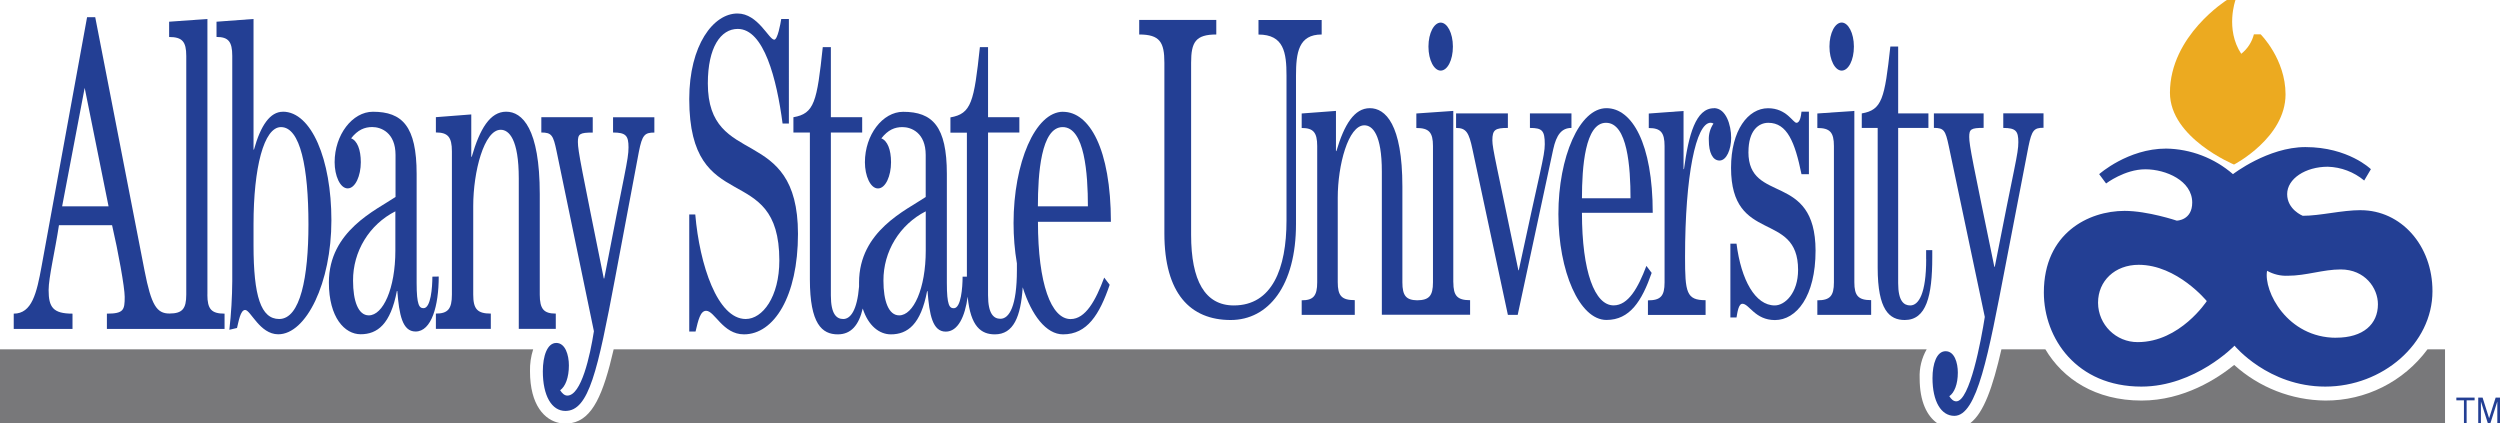
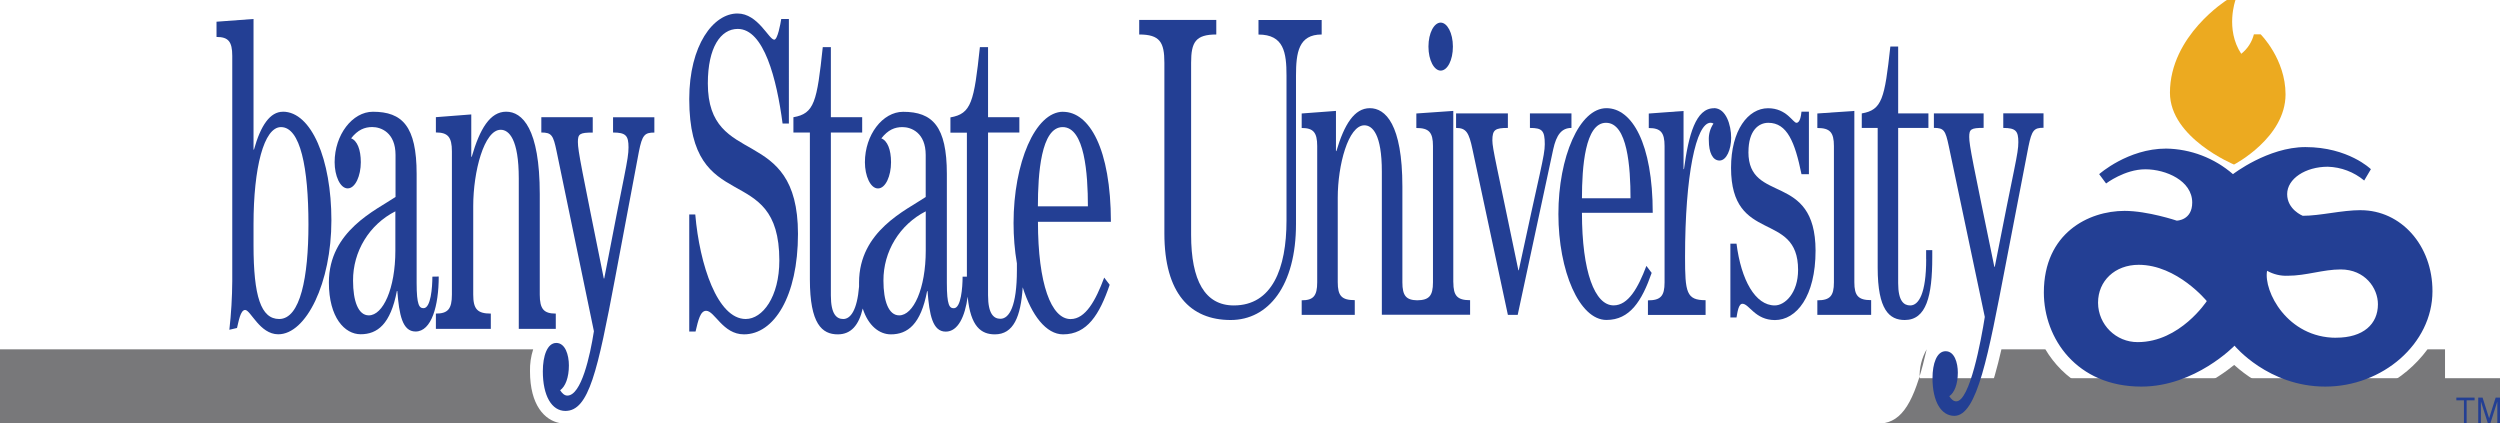
<svg xmlns="http://www.w3.org/2000/svg" id="Layer_1" viewBox="0 0 447.88 75.79">
  <defs>
    <style>.cls-1{fill:#233f94;}.cls-1,.cls-2,.cls-3{stroke-width:0px;}.cls-2{fill:#ecaa20;}.cls-3{fill:#78787a;}</style>
  </defs>
  <path class="cls-3" d="M94.95,66.51c-.03-1.33.16-2.66.57-3.93H0v13.21h100.27c-2.64-.5-5.32-3.13-5.32-9.28" />
-   <path class="cls-3" d="M343.91,67.75c-.08-1.81.36-3.6,1.26-5.17H109.94c-1.86,8.09-3.78,12.5-7.55,13.21h244.63c-1.74-1.25-3.11-3.75-3.11-8.03" />
+   <path class="cls-3" d="M343.91,67.75c-.08-1.81.36-3.6,1.26-5.17c-1.86,8.09-3.78,12.5-7.55,13.21h244.63c-1.74-1.25-3.11-3.75-3.11-8.03" />
  <path class="cls-3" d="M434.89,62.58c-4.28,5.8-11.08,9.21-18.29,9.18-6.05-.06-11.86-2.33-16.34-6.38-2.93,2.38-8.99,6.38-16.59,6.38-8.3,0-14.1-3.89-17.24-9.18h-7.87c-1.57,6.83-3.15,11.33-5.56,13.21h85.03v-13.21h-3.14Z" />
  <path class="cls-2" d="M409.46,16.92c0-6.35-4.46-10.77-4.46-10.77h-1.21c-.35,1.38-1.15,2.61-2.27,3.49-2.91-4.42-1.03-9.64-1.03-9.64h-1.54s-10.2,6.37-10.2,16.62c0,8.11,11.48,12.86,11.48,12.86,0,0,9.23-4.79,9.23-12.57" />
  <path class="cls-1" d="M422.94,37.65c-3.44,0-7.23,1.01-10.4,1.01,0,0-2.79-1.11-2.79-3.88s3.29-4.91,7.28-4.91c2.39.07,4.68.94,6.52,2.47l1.2-2.03s-4.03-3.96-11.74-3.96c-6.7,0-12.97,4.85-12.97,4.85-3.33-2.89-7.57-4.51-11.97-4.58-6.86,0-12,4.58-12,4.58l1.24,1.67s3.33-2.54,7.03-2.54,8.4,2.05,8.4,5.96c0,3.21-2.77,3.24-2.77,3.24,0,0-5.22-1.75-9.35-1.75-6.44,0-14.46,3.98-14.46,14.62,0,8.25,5.89,16.86,17.47,16.86,9.64,0,16.69-7.33,16.69-7.33,0,0,6.02,7.33,16.26,7.33s19.2-7.67,19.2-17.08c.02-8.2-5.63-14.52-12.85-14.52M382.99,61.29c-3.9.03-7.09-3.12-7.12-7.02v-.06c0-3.87,3.01-6.77,7.28-6.77,6.89,0,12.2,6.5,12.2,6.5,0,0-4.8,7.35-12.36,7.35M418.52,60.51c-8.75,0-13.02-8.34-12.37-12,1.14.64,2.43.95,3.73.89,3.25,0,6.29-1.13,9.46-1.13,4.36,0,6.67,3.34,6.67,6.24,0,3.55-2.61,5.99-7.5,5.99" />
-   <path class="cls-1" d="M37.16,52.79V3.4l-6.86.49v2.74c2.34,0,3.07.81,3.07,3.39v42.76c0,2.57-.72,3.38-3.01,3.39-2.29,0-3.25-1.48-4.46-7.66L17.06,3.08h-1.46L7.46,47.65c-.89,4.9-1.74,8.54-5,8.54v2.74h10.53v-2.74c-3.47,0-4.28-1.13-4.28-4.22,0-2.26,1.17-7.1,1.85-11.62h9.52c1.09,4.68,2.26,11.14,2.26,12.83,0,2.34-.16,3.01-3.19,3.01v2.74h21.08v-2.74c-2.35,0-3.08-.81-3.08-3.4M11.13,36.97l4.04-21.23,4.28,21.23h-8.31Z" />
  <path class="cls-1" d="M50.67,20.02c-2.26,0-3.96,2.41-5.17,6.78h-.08V3.4l-6.63.49v2.73c2.1,0,2.82.81,2.82,3.39v40.35c-.02,2.91-.19,5.83-.52,8.72l1.37-.32c.29-1.13.6-3.23,1.46-3.23.97,0,2.62,4.36,5.93,4.36,5,0,9.52-9.2,9.52-20.42,0-10.91-3.58-19.46-8.7-19.46M50.02,57.15c-3.26,0-4.6-4.04-4.6-13.25v-3.7c0-10.16,1.85-17.43,4.92-17.43,3.47,0,4.92,7.27,4.92,17.43,0,9.44-1.45,16.95-5.25,16.95" />
  <path class="cls-1" d="M77.46,49.56c0,1.94-.28,5.65-1.57,5.65-.76,0-1.25-.48-1.25-4.52v-19.53c0-8.55-2.58-11.14-7.83-11.14-3.67,0-6.86,4.12-6.86,9.04,0,2.41.97,4.69,2.34,4.69s2.35-2.26,2.35-4.69c0-2.26-.65-3.87-1.74-4.28,1.21-1.53,2.41-2.02,3.8-2.02,1.54,0,4.16.97,4.16,5v7.52c-3.42,2.34-11.94,6.05-11.94,15.32,0,6.29,2.83,9.28,5.69,9.28,3.01,0,5.36-1.81,6.49-7.75h.08c.33,4.22.89,7.26,3.27,7.26,2.86,0,4.15-4.6,4.15-9.85l-1.13.02ZM70.83,44.88c0,6.85-2.22,11.62-4.76,11.62-1.9,0-2.82-2.58-2.82-6.22-.03-5.24,2.91-10.05,7.58-12.42v7.02Z" />
  <path class="cls-1" d="M99.57,58.92v-2.74c-2.14,0-2.87-.81-2.87-3.4v-18c0-11.78-3.14-14.77-6.02-14.77s-4.72,3.07-6.17,8.08h-.08v-7.59l-6.34.49v2.74c2.14,0,2.87.81,2.87,3.39v25.66c0,2.58-.73,3.4-2.87,3.4v2.74h9.84v-2.74c-2.41,0-3.15-.81-3.15-3.4v-15.89c0-6.13,1.94-13.64,4.92-13.64,1.49,0,3.24,1.69,3.24,8.71v26.96h6.63Z" />
  <path class="cls-1" d="M109.82,23.74c2.3,0,2.78.56,2.78,2.66,0,2.26-.69,4.28-4.35,23.49h-.08c-3.95-19.61-4.64-22.84-4.64-24.45,0-1.45.32-1.69,2.66-1.69v-2.75h-9.21v2.74c1.85,0,2.14.48,2.74,3.39l6.68,32.21c-.69,4.43-2.26,11.53-4.76,11.53-.52,0-.93-.4-1.29-.96.93-.64,1.57-2.26,1.57-4.44,0-1.86-.64-4.03-2.26-4.03s-2.41,2.34-2.41,5.08c0,4.43,1.61,7.1,4.04,7.1,4.22,0,5.77-7.18,8.91-23.8l4.25-22.6c.6-3.07,1.05-3.47,2.78-3.47v-2.74h-7.4v2.74Z" />
  <path class="cls-1" d="M126.81,14.94c0-6.45,2.3-9.76,5.36-9.76,4.69,0,6.98,8.96,8.03,16.95h1.13V3.4h-1.37c-.12.81-.65,3.71-1.25,3.71-.97,0-2.91-4.69-6.58-4.69-4.31-.02-8.65,5.65-8.65,15.33,0,21.47,16.14,10.73,16.14,28.91,0,6.54-3.01,10.49-6.02,10.49-5.05,0-8.27-9.69-9.04-18.73h-1.08v20.97h1.13c.48-2.02.85-3.71,1.9-3.71,1.53,0,2.98,4.22,6.77,4.22,5.37,0,9.68-6.78,9.68-18-.01-19.86-16.15-11.55-16.15-26.97" />
  <path class="cls-1" d="M190.46,20.02c-5.01,0-8.88,9.2-8.88,19.94,0,2.42.19,4.84.6,7.23v1.2c0,6.46-1.37,8.72-2.95,8.72-1.17,0-2.22-.81-2.22-4.22v-29.15h5.61v-2.74h-5.61v-12.56h-1.46c-1.05,9.84-1.53,11.94-5.28,12.59v2.74h2.95v25.8h-.77c0,1.94-.28,5.65-1.57,5.65-.77,0-1.25-.48-1.25-4.52v-19.53c0-8.55-2.58-11.14-7.83-11.14-3.67,0-6.85,4.12-6.85,9.04,0,2.41.97,4.69,2.34,4.69s2.34-2.26,2.34-4.69c0-2.26-.65-3.87-1.74-4.28,1.21-1.53,2.38-2.02,3.79-2.02,1.54,0,4.16.97,4.16,5v7.52c-3.43,2.34-11.94,6.05-11.94,15.33v.73c-.35,4.22-1.52,5.8-2.83,5.8-1.17,0-2.22-.81-2.22-4.22v-29.19h5.61v-2.74h-5.61v-12.56h-1.45c-1.04,9.82-1.51,11.91-5.26,12.56v2.74h2.95v26.31c0,7.99,2.18,9.85,5,9.85,2.41,0,3.78-1.69,4.47-4.63,1,3.13,3.01,4.63,5.04,4.63,3.01,0,5.37-1.81,6.49-7.75h.08c.33,4.22.89,7.26,3.26,7.26,2.19,0,3.45-2.68,3.93-6.26.51,5.42,2.46,6.75,4.87,6.75,3.34,0,4.64-3.15,4.99-8.43,1.59,5.04,4.22,8.43,7.23,8.43,4.32,0,6.53-3.55,8.35-8.88l-.98-1.29c-1.53,4.11-3.35,7.43-6.02,7.43-3.47,0-5.85-6.29-5.85-17.43h13.07c-.02-13.07-3.85-19.7-8.58-19.7M165.85,44.88c0,6.85-2.22,11.62-4.76,11.62-1.9,0-2.82-2.58-2.82-6.21-.03-5.24,2.91-10.05,7.58-12.43v7.02ZM190.38,22.77c3.95,0,4.52,8.4,4.52,14.2h-8.96c0-5.81.56-14.2,4.44-14.2" />
  <path class="cls-1" d="M236.78,6.19v-2.61h-11.32v2.61c4.55,0,5.02,3.22,5.02,7.37v25.96c0,8.6-2.58,15.2-9.44,15.2-5.17,0-7.65-4.45-7.65-12.65V11.25c0-3.69.79-5.07,4.51-5.07v-2.61h-13.81v2.61c3.71,0,4.51,1.38,4.51,5.07v30.56c0,10.76,4.64,15.52,11.88,15.52,6.76,0,11.7-6.14,11.7-17.2V13.55c0-4.14.47-7.37,4.6-7.37" />
  <path class="cls-1" d="M258.1,12.65c1.2,0,2.19-1.85,2.19-4.3s-1.02-4.3-2.19-4.3-2.19,1.84-2.19,4.3,1.02,4.3,2.19,4.3" />
  <path class="cls-1" d="M260.36,50.59v-30.72l-6.62.46v2.6c2.27,0,2.98.78,2.98,3.23v24.42c0,2.41-.68,3.19-2.83,3.22-1.98-.04-2.65-.82-2.65-3.22v-17.15c0-11.2-3.05-14.05-5.83-14.05s-4.58,2.92-5.99,7.68h-.08v-7.19l-6.14.46v2.6c2.07,0,2.78.78,2.78,3.23v24.42c0,2.46-.71,3.22-2.78,3.22v2.61h9.51v-2.64c-2.35,0-3.05-.76-3.05-3.22v-15.13c0-5.84,1.88-12.97,4.77-12.97,1.45,0,3.13,1.61,3.13,8.29v25.65h15.81v-2.61c-2.3,0-3-.79-3-3.2" />
  <path class="cls-1" d="M281.53,22.92v-2.6h-7.44v2.6c2.19,0,2.66.46,2.66,2.93,0,2.07-.86,4.76-4.66,22.57h-.07c-3.92-18.97-4.66-21.81-4.66-23.27,0-1.92.51-2.23,2.78-2.23v-2.6h-9.28v2.6c1.84,0,2.31.86,2.94,3.84l6.34,29.65h1.76l6.36-29.65c.57-2.61,1.51-3.84,3.27-3.84" />
  <path class="cls-1" d="M294.95,47.65c-1.48,3.92-3.24,7.06-5.87,7.06-3.36,0-5.67-5.99-5.67-16.59h12.68c0-12.44-3.72-18.74-8.29-18.74-4.85,0-8.61,8.76-8.61,18.97s3.76,18.97,8.61,18.97c4.19,0,6.34-3.38,8.1-8.43l-.94-1.25ZM287.73,22c3.84,0,4.38,7.98,4.38,13.52h-8.7c0-5.54.55-13.52,4.3-13.52h.01Z" />
  <path class="cls-1" d="M307.05,19.39c-3.25,0-4.54,4.76-5.36,10.91h-.08v-10.42l-6.23.46v2.6c2.12,0,2.83.78,2.83,3.23v24.42c0,2.46-.71,3.22-2.98,3.22v2.61h10.33v-2.64c-3.45,0-3.68-1.38-3.68-7.75,0-14.59,1.96-24.04,4.58-24.04.18,0,.36.05.51.15-.6.89-.89,1.94-.83,3.01,0,2.15.67,3.61,1.92,3.61s2.08-2,2.08-4.07c0-2.32-.94-5.32-3.09-5.32" />
  <path class="cls-1" d="M313.24,27.22c0-3.84,1.81-5.22,3.56-5.22,3.37,0,4.77,3.46,5.94,9.21h1.33v-11.21h-1.33c-.08.77-.27,2-.9,2s-1.76-2.61-5.09-2.61c-3.56,0-6.63,3.92-6.63,10.68,0,13.74,12.01,7.6,12.01,18.28,0,4.14-2.35,6.37-4.18,6.37-3.48,0-6.02-4.53-6.85-11.06h-1.1v13.22h1.1c.16-.93.36-2.46,1.06-2.46,1.2,0,2.26,2.92,5.82,2.92,3.84,0,7.28-4.22,7.28-12.44-.03-14.21-12.03-8.29-12.03-17.67" />
-   <path class="cls-1" d="M329.94,12.65c1.2,0,2.19-1.85,2.19-4.3s-1.02-4.31-2.19-4.31-2.19,1.84-2.19,4.3,1.02,4.31,2.19,4.31" />
  <path class="cls-1" d="M332.21,50.59v-30.72l-6.63.46v2.6c2.26,0,2.97.78,2.97,3.23v24.42c0,2.46-.71,3.22-2.97,3.22v2.61h9.64v-2.64c-2.31,0-3.01-.79-3.01-3.2" />
  <path class="cls-1" d="M345.08,46.43c0,6.14-1.33,8.29-2.86,8.29-1.13,0-2.16-.76-2.16-3.99v-27.81h5.42v-2.6h-5.42v-11.98h-1.4c-1.02,9.36-1.49,11.36-5.12,11.98v2.6h2.85v25.04c0,7.6,2.11,9.37,4.85,9.37,3.87,0,4.93-4.3,4.93-11.21v-1.31h-1.1v1.62Z" />
  <path class="cls-1" d="M358.89,22.92c2.23,0,2.7.54,2.7,2.54,0,2.15-.67,4.07-4.22,22.34h-.08c-3.84-18.67-4.5-21.73-4.5-23.27,0-1.39.31-1.62,2.58-1.62v-2.6h-8.91v2.6c1.81,0,2.07.46,2.66,3.23l6.46,30.64c-.66,4.21-2.69,15.12-5.11,15.12-.51,0-.9-.38-1.25-.92.9-.6,1.53-2.15,1.53-4.22,0-1.77-.6-3.84-2.19-3.84s-2.35,2.23-2.35,4.82c0,4.22,1.57,6.76,3.91,6.76,4.11,0,6.09-10.97,9.14-26.79l4.15-21.51c.6-2.91,1.01-3.31,2.69-3.31v-2.59h-7.21v2.6Z" />
  <polygon class="cls-1" points="440.06 71.72 441.42 71.72 441.42 75.79 441.9 75.79 441.9 71.72 443.33 71.72 443.33 71.23 440.06 71.23 440.06 71.72" />
  <polygon class="cls-1" points="447.1 71.23 445.93 74.94 444.76 71.23 443.98 71.23 443.98 75.79 444.46 75.79 444.46 71.92 445.69 75.79 446.17 75.79 447.4 71.92 447.4 75.79 447.88 75.79 447.88 71.23 447.1 71.23" />
</svg>